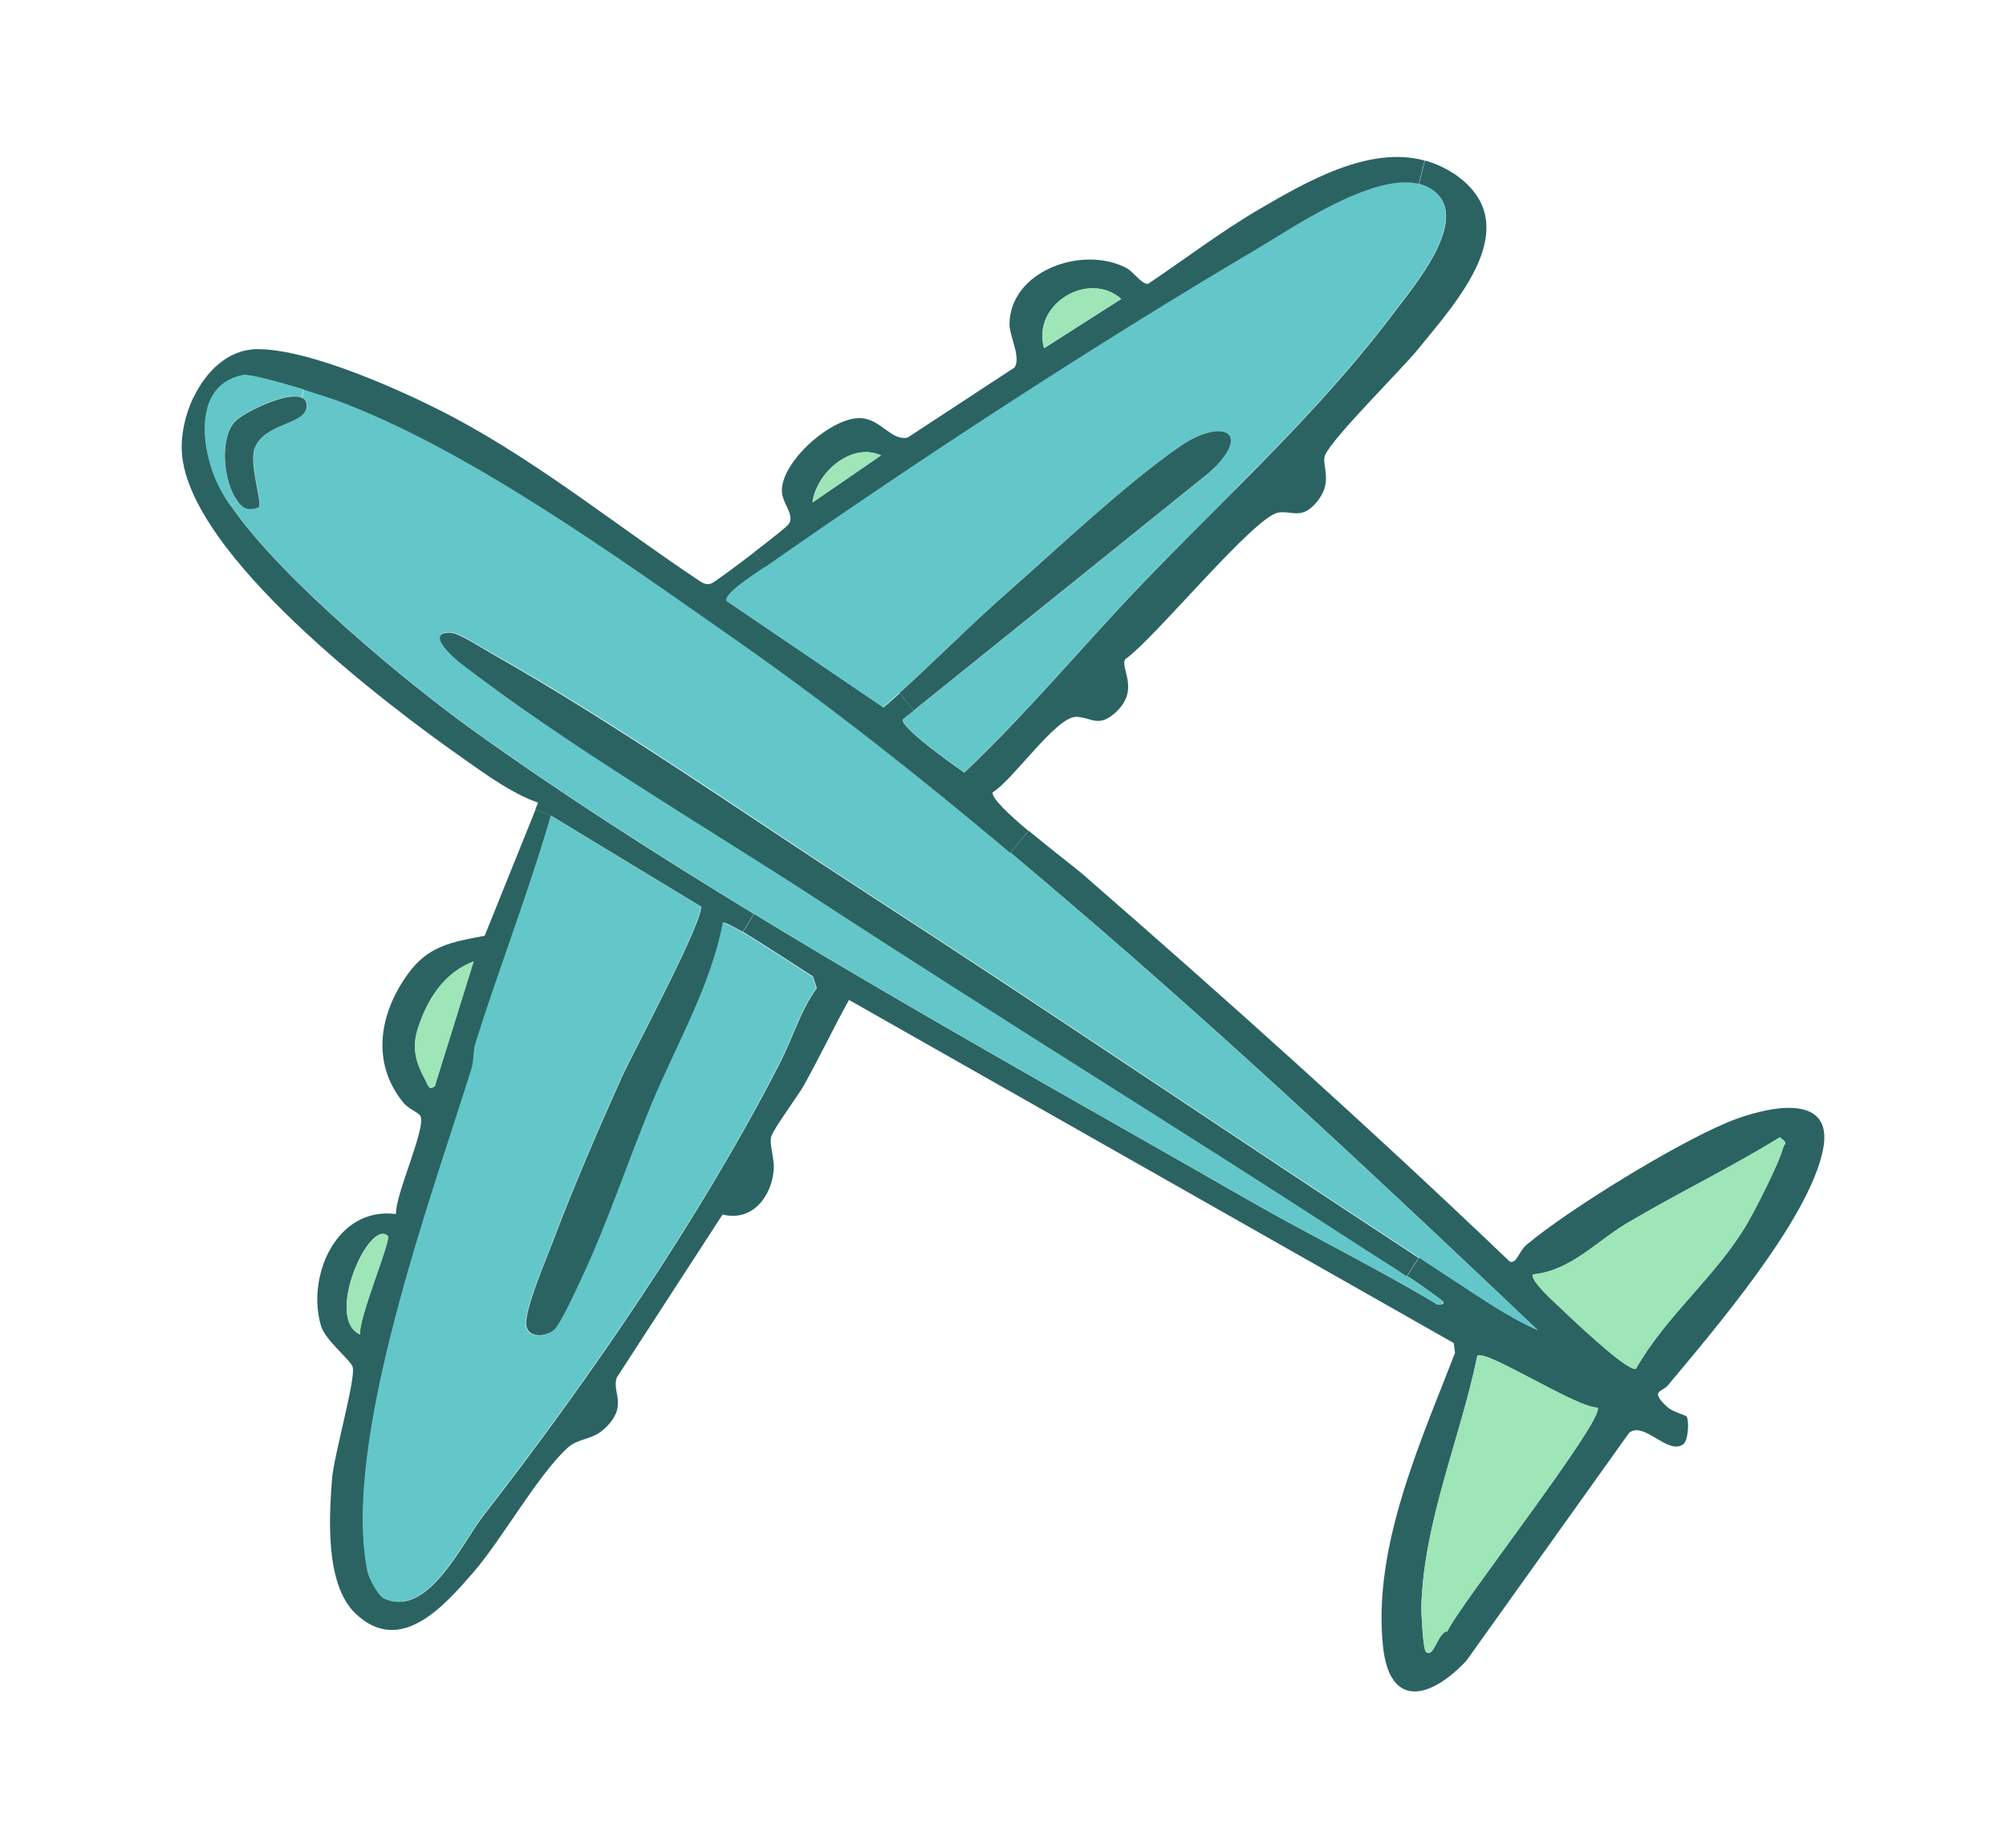
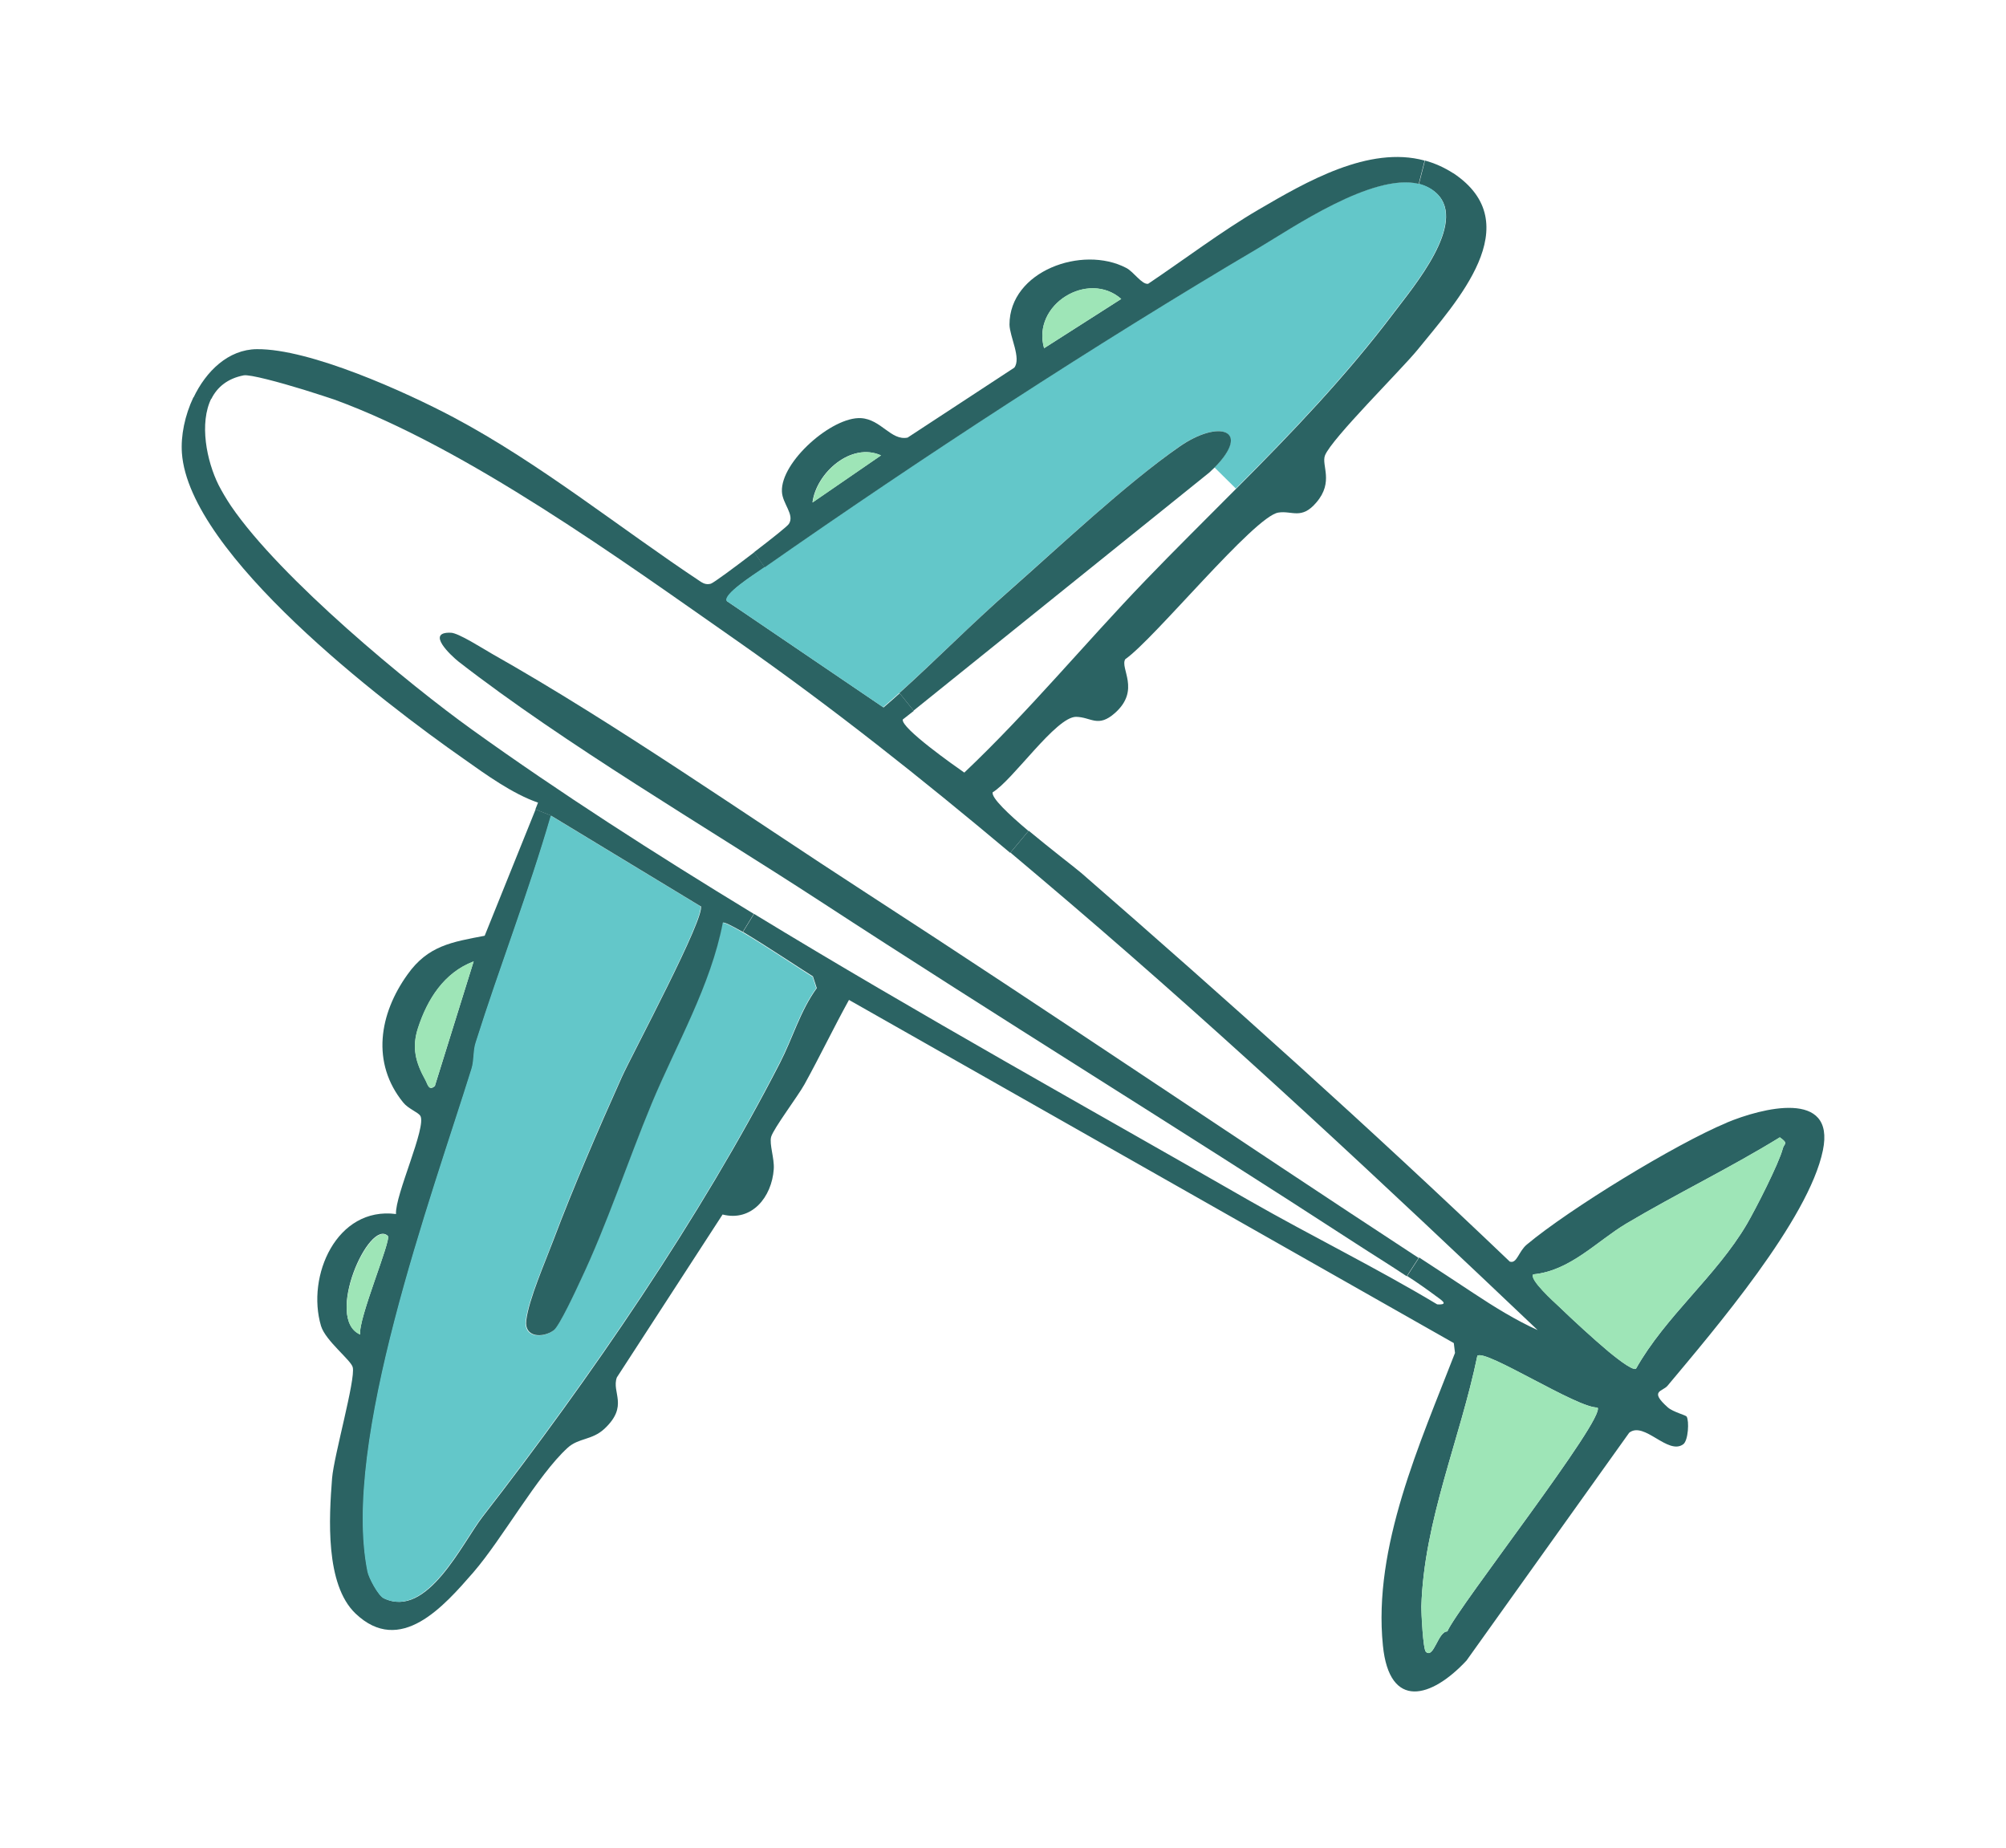
<svg xmlns="http://www.w3.org/2000/svg" viewBox="0 0 83.48 76.91" id="Layer_1">
  <defs>
    <style>
      .cls-1 {
        fill: #9ee5b7;
      }

      .cls-2 {
        fill: #2b6363;
      }

      .cls-3 {
        fill: #63c7c9;
      }
    </style>
  </defs>
  <path d="M68.08,56.96c1.24-2.2,3.33-3.84,4.61-6.01.36-.62,1.34-2.53,1.5-3.15.05-.22.26-.2-.12-.47-2.08,1.28-4.29,2.34-6.39,3.59-1.22.73-2.34,1.97-3.87,2.11-.18.2.86,1.14,1.07,1.34.59.57,1.44,1.35,2.06,1.87.18.15.98.81,1.15.72ZM18.1,45.18l1.61-5.17c-1.23.47-1.92,1.57-2.31,2.77-.27.82-.1,1.43.31,2.17.09.16.14.48.4.23ZM71.85,46.72c1.46-.61,4.54-1.41,4.01,1.15-.59,2.88-4.53,7.48-6.46,9.79-.21.26-.79.2.01.91.22.19.75.32.78.38.11.18.07.99-.14,1.15-.64.47-1.62-.97-2.25-.48l-6.77,9.48c-1.46,1.57-3.21,2.07-3.48-.62-.42-4.11,1.55-8.43,3-12.18l-.05-.41-25.17-14.28c-.64,1.16-1.21,2.35-1.85,3.51-.27.49-1.29,1.84-1.39,2.19-.08.31.14.89.11,1.34-.08,1.17-.92,2.2-2.13,1.89l-4.4,6.78c-.23.63.51,1.18-.52,2.14-.52.48-1.07.37-1.53.79-1.25,1.14-2.71,3.78-3.92,5.18-1.22,1.4-3.04,3.5-4.91,1.71-1.26-1.21-1.1-3.98-.97-5.63.08-.95.98-4.1.86-4.61-.06-.29-1.13-1.1-1.32-1.72-.62-2.08.65-4.98,3.12-4.66-.05-.78,1.29-3.64,1.01-4.09-.1-.15-.5-.29-.71-.55-1.34-1.65-1-3.69.18-5.33.85-1.2,1.85-1.35,3.21-1.61l2.12-5.26.65.26c-.92,3.18-2.13,6.28-3.13,9.45-.11.34-.06.72-.17,1.08-1.68,5.39-5.42,15.54-4.33,20.93.05.27.44,1,.67,1.11,1.8.87,3.25-2.29,4.11-3.4,4.46-5.74,9.07-12.45,12.37-18.88.53-1.03.84-2.16,1.53-3.11l-.16-.49c-.27-.16-1.89-1.24-2.91-1.85l.46-.75c6.86,4.18,14.08,8.18,20.61,11.93,2.59,1.48,5.27,2.79,7.82,4.32.53.03.14-.2-.03-.33-.39-.29-.8-.58-1.22-.85l.5-.77c.76.5,1.52.99,2.27,1.49.83.55,1.75,1.12,2.66,1.53-6.37-6.05-12.77-12.05-19.45-17.76-.83-.71-1.66-1.41-2.49-2.11l.76-.91c.9.75,1.92,1.53,2.19,1.76h0c6.06,5.27,12.03,10.63,17.83,16.17.3.1.36-.42.71-.71,1.77-1.48,6.18-4.18,8.32-5.07ZM60.23,67.89c.45-1.03,6.63-8.91,6.25-9.32-.81.05-4.68-2.45-5-2.15-.71,3.45-2.23,6.88-2.33,10.44,0,.25.07,1.78.19,1.88.33.3.5-.85.89-.85ZM14.99,55.53c-.1-.62,1.31-3.95,1.15-4.1-.78-.74-2.65,3.45-1.15,4.1Z" class="cls-2" />
  <path d="M74.07,47.33c.38.27.17.25.12.47-.16.62-1.13,2.53-1.5,3.15-1.28,2.17-3.37,3.81-4.61,6.01-.16.1-.96-.57-1.15-.72-.62-.52-1.47-1.3-2.06-1.87-.21-.19-1.25-1.13-1.07-1.34,1.53-.14,2.65-1.38,3.87-2.11,2.11-1.25,4.31-2.31,6.39-3.59Z" class="cls-1" />
  <path d="M66.48,58.57c.38.41-5.8,8.29-6.25,9.32-.39,0-.56,1.15-.89.85-.12-.1-.2-1.63-.19-1.88.1-3.56,1.62-6.99,2.33-10.44.32-.31,4.19,2.2,5,2.15Z" class="cls-1" />
-   <path d="M63.98,55.35c-.91-.41-1.83-.98-2.66-1.53-.76-.49-1.52-.99-2.27-1.49-7.67-5.02-15.29-10.2-22.99-15.19-5.01-3.25-10.42-7.05-15.57-9.95-.37-.21-1.41-.87-1.72-.88-1.06-.03,0,.95.32,1.2,4.44,3.44,10.24,6.84,15.03,9.96,7.39,4.82,14.92,9.45,22.32,14.26.68.45,1.41.9,2.11,1.36.42.28.83.56,1.22.85.16.13.56.36.03.33-2.56-1.53-5.24-2.83-7.82-4.32-6.52-3.74-13.74-7.75-20.61-11.93-4.11-2.5-8.1-5.07-11.73-7.67-2.57-1.85-7.96-6.27-10.03-9.31l.3-.19c.08.1.16.18.26.25.17.11.57.05.62-.02h0c.13-.17-.41-1.79-.19-2.41.38-1.09,2.17-.98,2.17-1.78,0-.18-.08-.3-.21-.36l.1-.32c.57.17,1.07.33,1.27.41,5.53,2.02,11.92,6.65,16.8,10.07,3.94,2.76,7.65,5.72,11.32,8.79.83.7,1.67,1.4,2.49,2.11,6.68,5.72,13.08,11.71,19.45,17.76Z" class="cls-3" />
  <path d="M60.47,7.2c3.18,2.11.12,5.38-1.49,7.37-.69.84-3.56,3.68-3.84,4.38-.16.41.38,1.1-.36,1.96-.62.73-1.01.33-1.58.42-1,.15-5.17,5.27-6.37,6.1-.24.37.65,1.28-.43,2.24-.71.63-.99.17-1.62.16-.84,0-2.63,2.64-3.47,3.14-.06.23.66.91,1.49,1.61l-.76.91c-3.67-3.08-7.38-6.03-11.32-8.79-4.88-3.41-11.27-8.05-16.8-10.07-.2-.07-.7-.23-1.27-.41-1.01-.31-2.26-.65-2.51-.6-.67.13-1.1.49-1.34.97l-.75-.04c.52-1.1,1.45-2.01,2.64-2.02,2.21-.02,6.19,1.78,8.19,2.84,3.61,1.92,6.89,4.59,10.3,6.85.13.08.25.11.4.07.11-.03.99-.68,1.81-1.31l.44.63s-.09.06-.13.09c-.29.19-1.63,1.05-1.44,1.32l6.51,4.42c.22-.19.45-.39.67-.59l.59.73-.46.36c-.09.35,2.17,1.94,2.56,2.21,2.68-2.54,4.99-5.35,7.54-8,1.25-1.3,2.52-2.55,3.77-3.81,2.31-2.32,4.56-4.66,6.58-7.34h0c.79-1.05,3.05-3.71,1.78-4.94-.21-.2-.47-.33-.75-.4l.25-.98c.4.11.79.28,1.18.53Z" class="cls-2" />
  <path d="M59.79,8.05c1.27,1.23-.98,3.88-1.78,4.94h0c-2.02,2.68-4.27,5.02-6.58,7.34l-.89-.88c1.55-1.58.16-2-1.47-.86-2.22,1.55-4.96,4.13-7.06,5.98-1.56,1.38-3.04,2.87-4.59,4.27-.22.2-.45.4-.67.59l-6.51-4.42c-.18-.27,1.16-1.12,1.44-1.32.04-.03.09-.06.13-.09,6.49-4.54,13.76-9.28,20.57-13.3,1.37-.81,4.72-3.11,6.65-2.66.29.07.54.2.75.4Z" class="cls-3" />
  <path d="M59.29,6.67l-.25.98c-1.93-.46-5.28,1.85-6.65,2.66-6.81,4.02-14.08,8.76-20.57,13.3l-.44-.63c.72-.55,1.4-1.09,1.45-1.18.25-.38-.27-.84-.29-1.34-.06-1.24,2.09-3.13,3.29-3.06.84.05,1.25.95,1.94.81l4.44-2.91c.3-.39-.19-1.29-.2-1.79,0-2.23,3.03-3.32,4.86-2.36.31.16.65.7.91.66,1.49-1,3.06-2.19,4.6-3.09,1.97-1.15,4.58-2.67,6.9-2.04ZM43.45,14.49l3.21-2.05c-1.37-1.2-3.73.23-3.21,2.05ZM33.81,20.91l2.85-1.96c-1.24-.56-2.69.72-2.85,1.96Z" class="cls-2" />
  <path d="M59.04,52.34l-.5.77c-.7-.47-1.42-.91-2.11-1.36-7.4-4.81-14.93-9.44-22.32-14.26-4.79-3.12-10.59-6.51-15.03-9.96-.31-.25-1.38-1.24-.32-1.2.31,0,1.35.67,1.72.88,5.15,2.91,10.55,6.7,15.57,9.95,7.7,4.99,15.32,10.17,22.99,15.19Z" class="cls-2" />
-   <path d="M50.55,19.45l.89.88c-1.25,1.26-2.52,2.51-3.77,3.81-2.55,2.65-4.86,5.46-7.54,8-.4-.27-2.65-1.86-2.56-2.21l.46-.36,12.31-9.91c.08-.07.16-.15.22-.21Z" class="cls-3" />
  <path d="M49.08,18.59c1.63-1.14,3.02-.72,1.47.86-.07.07-.15.14-.22.21l-12.31,9.91-.59-.73c1.55-1.4,3.03-2.9,4.59-4.27,2.1-1.85,4.83-4.43,7.06-5.98Z" class="cls-2" />
  <path d="M46.66,12.44l-3.21,2.05c-.52-1.83,1.84-3.26,3.21-2.05Z" class="cls-1" />
  <path d="M36.67,18.95l-2.85,1.96c.16-1.24,1.61-2.52,2.85-1.96Z" class="cls-1" />
  <path d="M33.81,40.63l.16.49c-.69.95-1,2.09-1.53,3.11-3.29,6.43-7.91,13.13-12.37,18.88-.86,1.11-2.31,4.26-4.11,3.4-.23-.12-.62-.85-.67-1.11-1.09-5.39,2.65-15.54,4.33-20.93.11-.36.06-.74.17-1.08,1-3.17,2.21-6.27,3.13-9.45l6.22,3.77c.24.4-2.86,6.19-3.28,7.12-.97,2.16-2.02,4.59-2.85,6.79-.33.89-1.03,2.47-1.13,3.34-.09.71.69.74,1.14.41.23-.16.94-1.69,1.12-2.08,1.11-2.34,1.95-4.92,2.97-7.38,1.03-2.46,2.44-4.89,2.95-7.5.04-.05.38.12.83.38,1.02.6,2.64,1.69,2.91,1.85Z" class="cls-3" />
  <path d="M29.15,37.71l-6.22-3.77-.65-.26.11-.28c-1.05-.36-2.16-1.16-3.09-1.82-3.35-2.34-11.43-8.51-11.73-12.73-.05-.72.12-1.56.48-2.32l.75.04c-.52,1.04-.2,2.62.3,3.62.14.27.31.56.51.86,2.07,3.04,7.45,7.46,10.03,9.31,3.63,2.61,7.62,5.17,11.73,7.67l-.46.75c-.46-.26-.79-.43-.83-.38-.5,2.61-1.92,5.04-2.95,7.5-1.02,2.46-1.86,5.04-2.97,7.38-.18.39-.89,1.92-1.12,2.08-.45.33-1.23.3-1.14-.41.1-.87.8-2.46,1.13-3.34.83-2.2,1.88-4.63,2.85-6.79.42-.93,3.52-6.72,3.28-7.12Z" class="cls-2" />
  <path d="M19.71,40.01l-1.61,5.17c-.26.25-.31-.07-.4-.23-.41-.74-.57-1.36-.31-2.17.39-1.2,1.09-2.31,2.31-2.77Z" class="cls-1" />
  <path d="M16.14,51.44c.16.15-1.25,3.47-1.15,4.1-1.5-.64.38-4.83,1.15-4.1Z" class="cls-1" />
-   <path d="M12.64,16.22l-.1.32c-.62-.27-2.38.62-2.75.97-.66.65-.53,2.55.1,3.35l-.3.19c-.21-.3-.38-.59-.51-.86-.49-1-.82-2.58-.3-3.62.24-.48.67-.84,1.34-.97.25-.05,1.5.3,2.51.6Z" class="cls-3" />
-   <path d="M12.55,16.54c.14.06.21.17.21.36,0,.79-1.79.68-2.17,1.78-.22.62.32,2.24.19,2.41h0c-.06.08-.45.14-.62.03-.1-.06-.18-.15-.26-.25-.63-.8-.77-2.7-.1-3.35.37-.36,2.14-1.24,2.75-.97Z" class="cls-2" />
</svg>